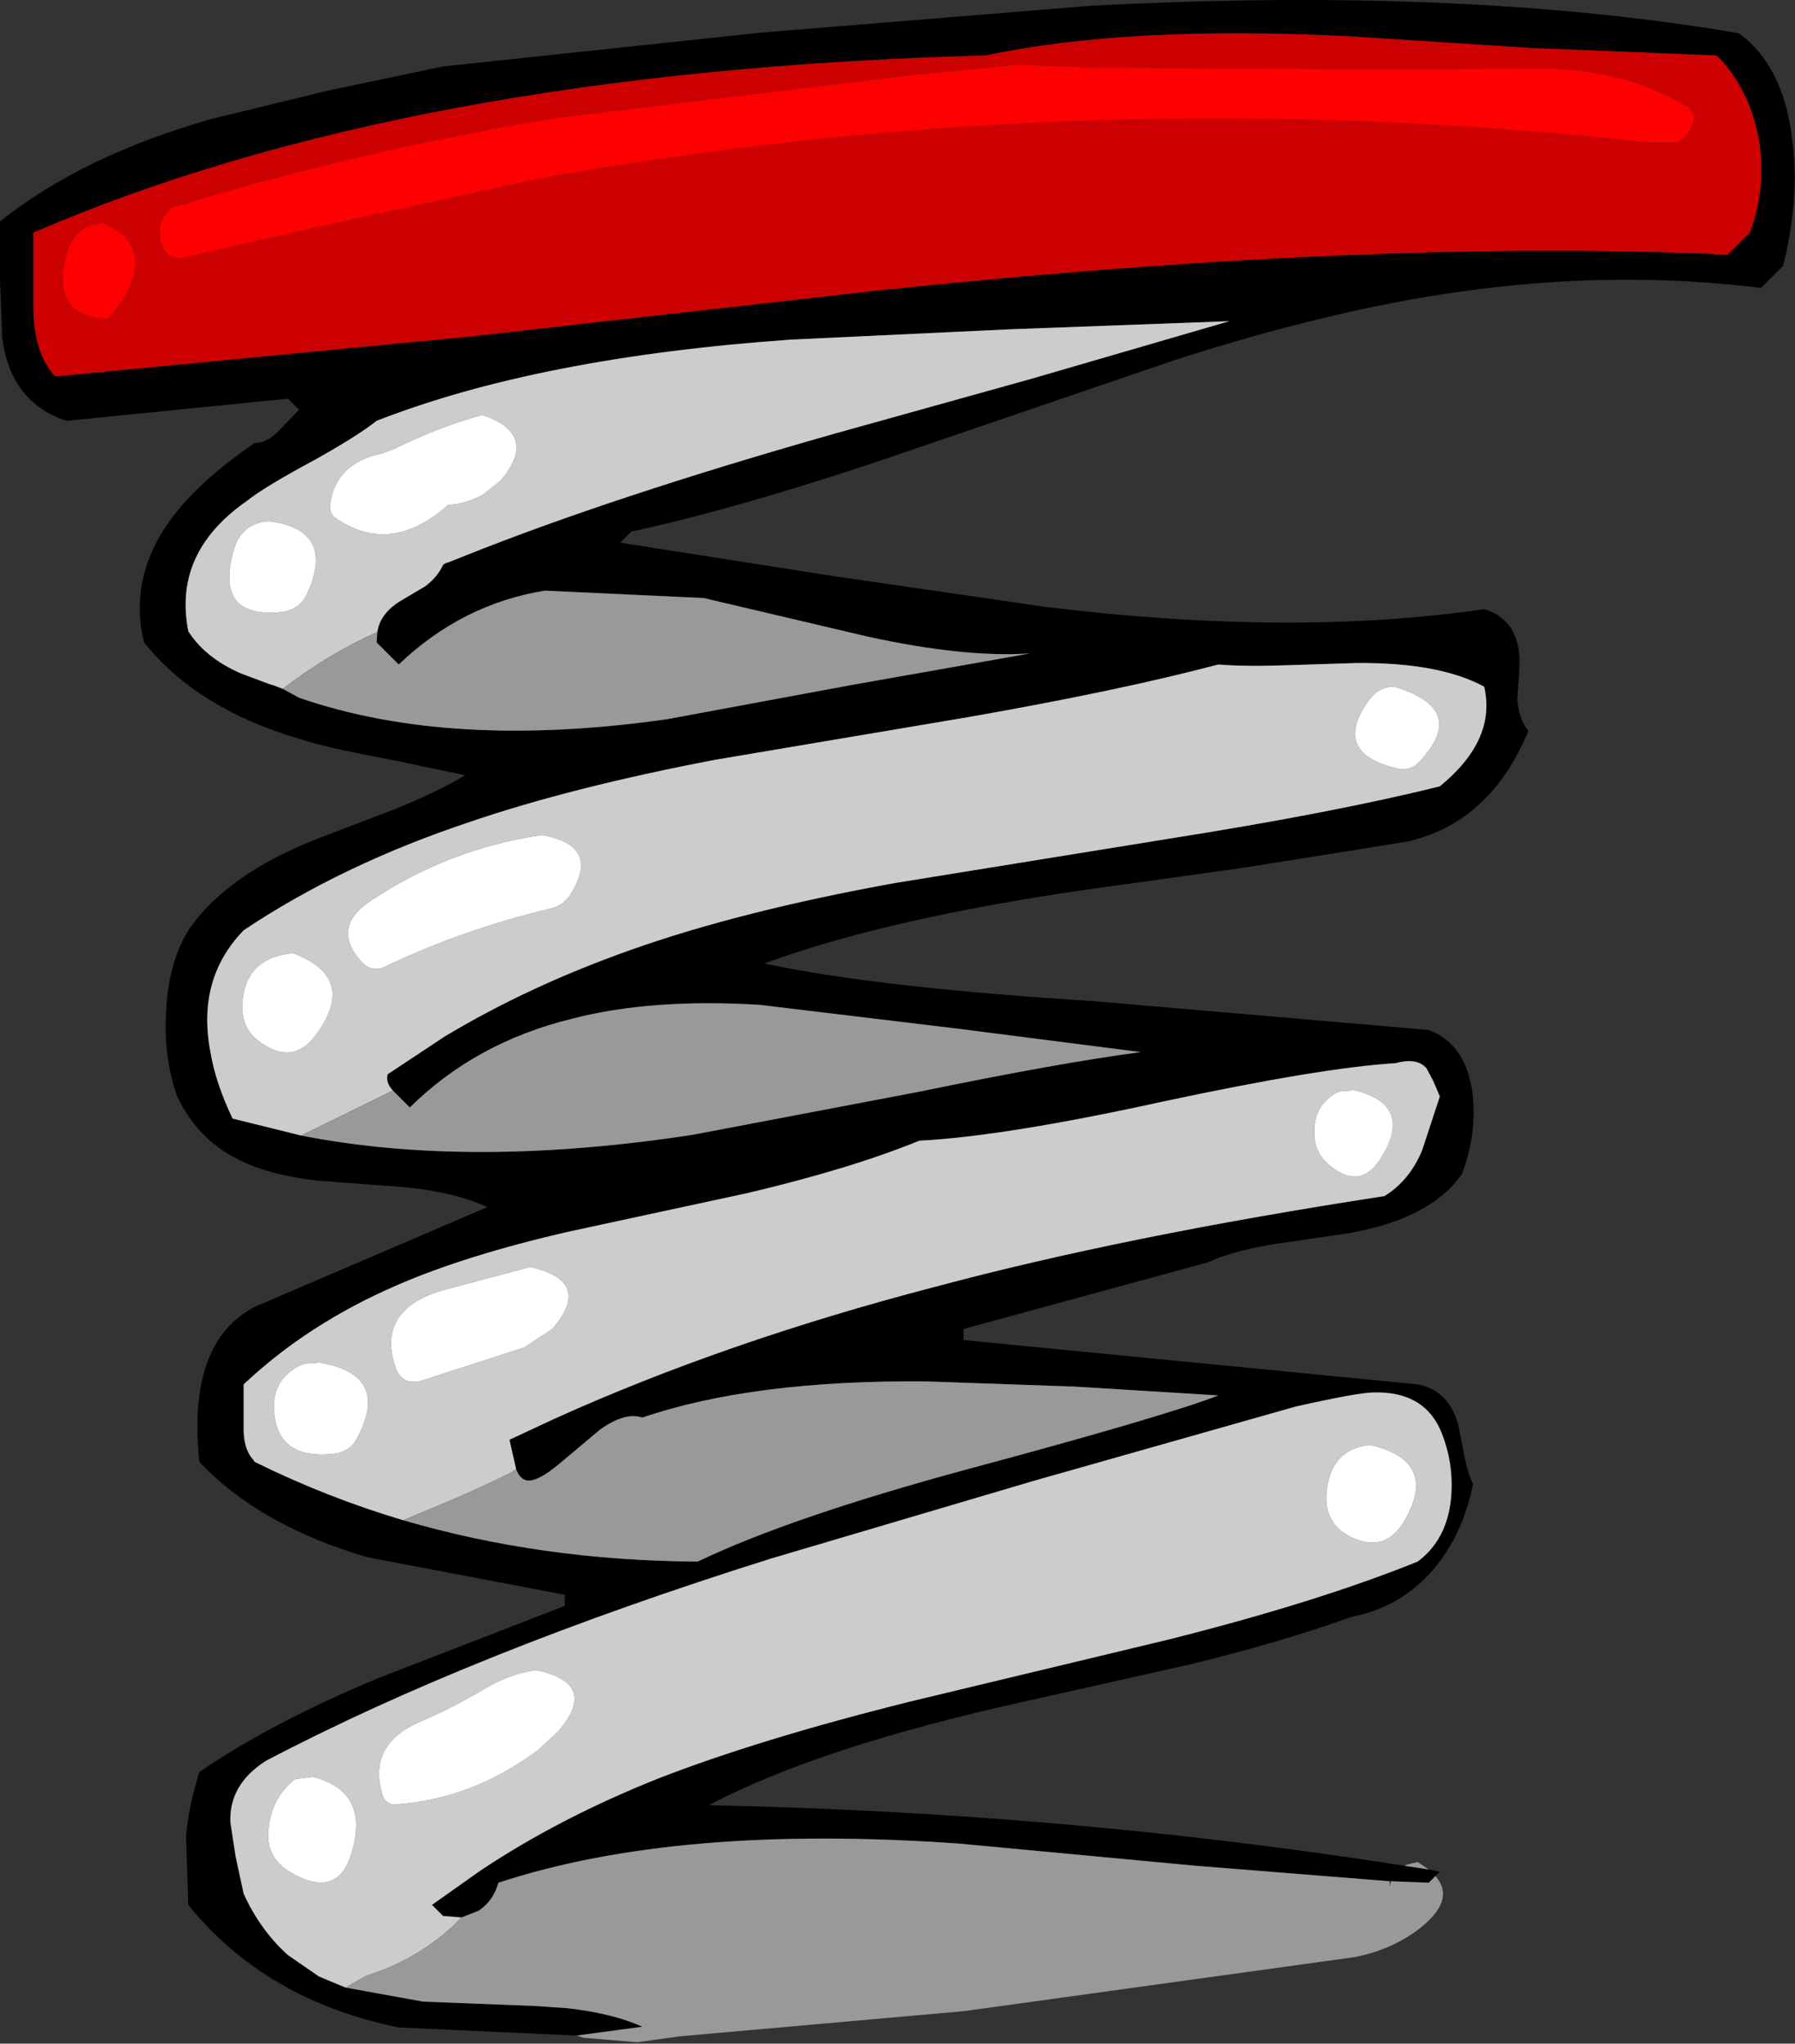
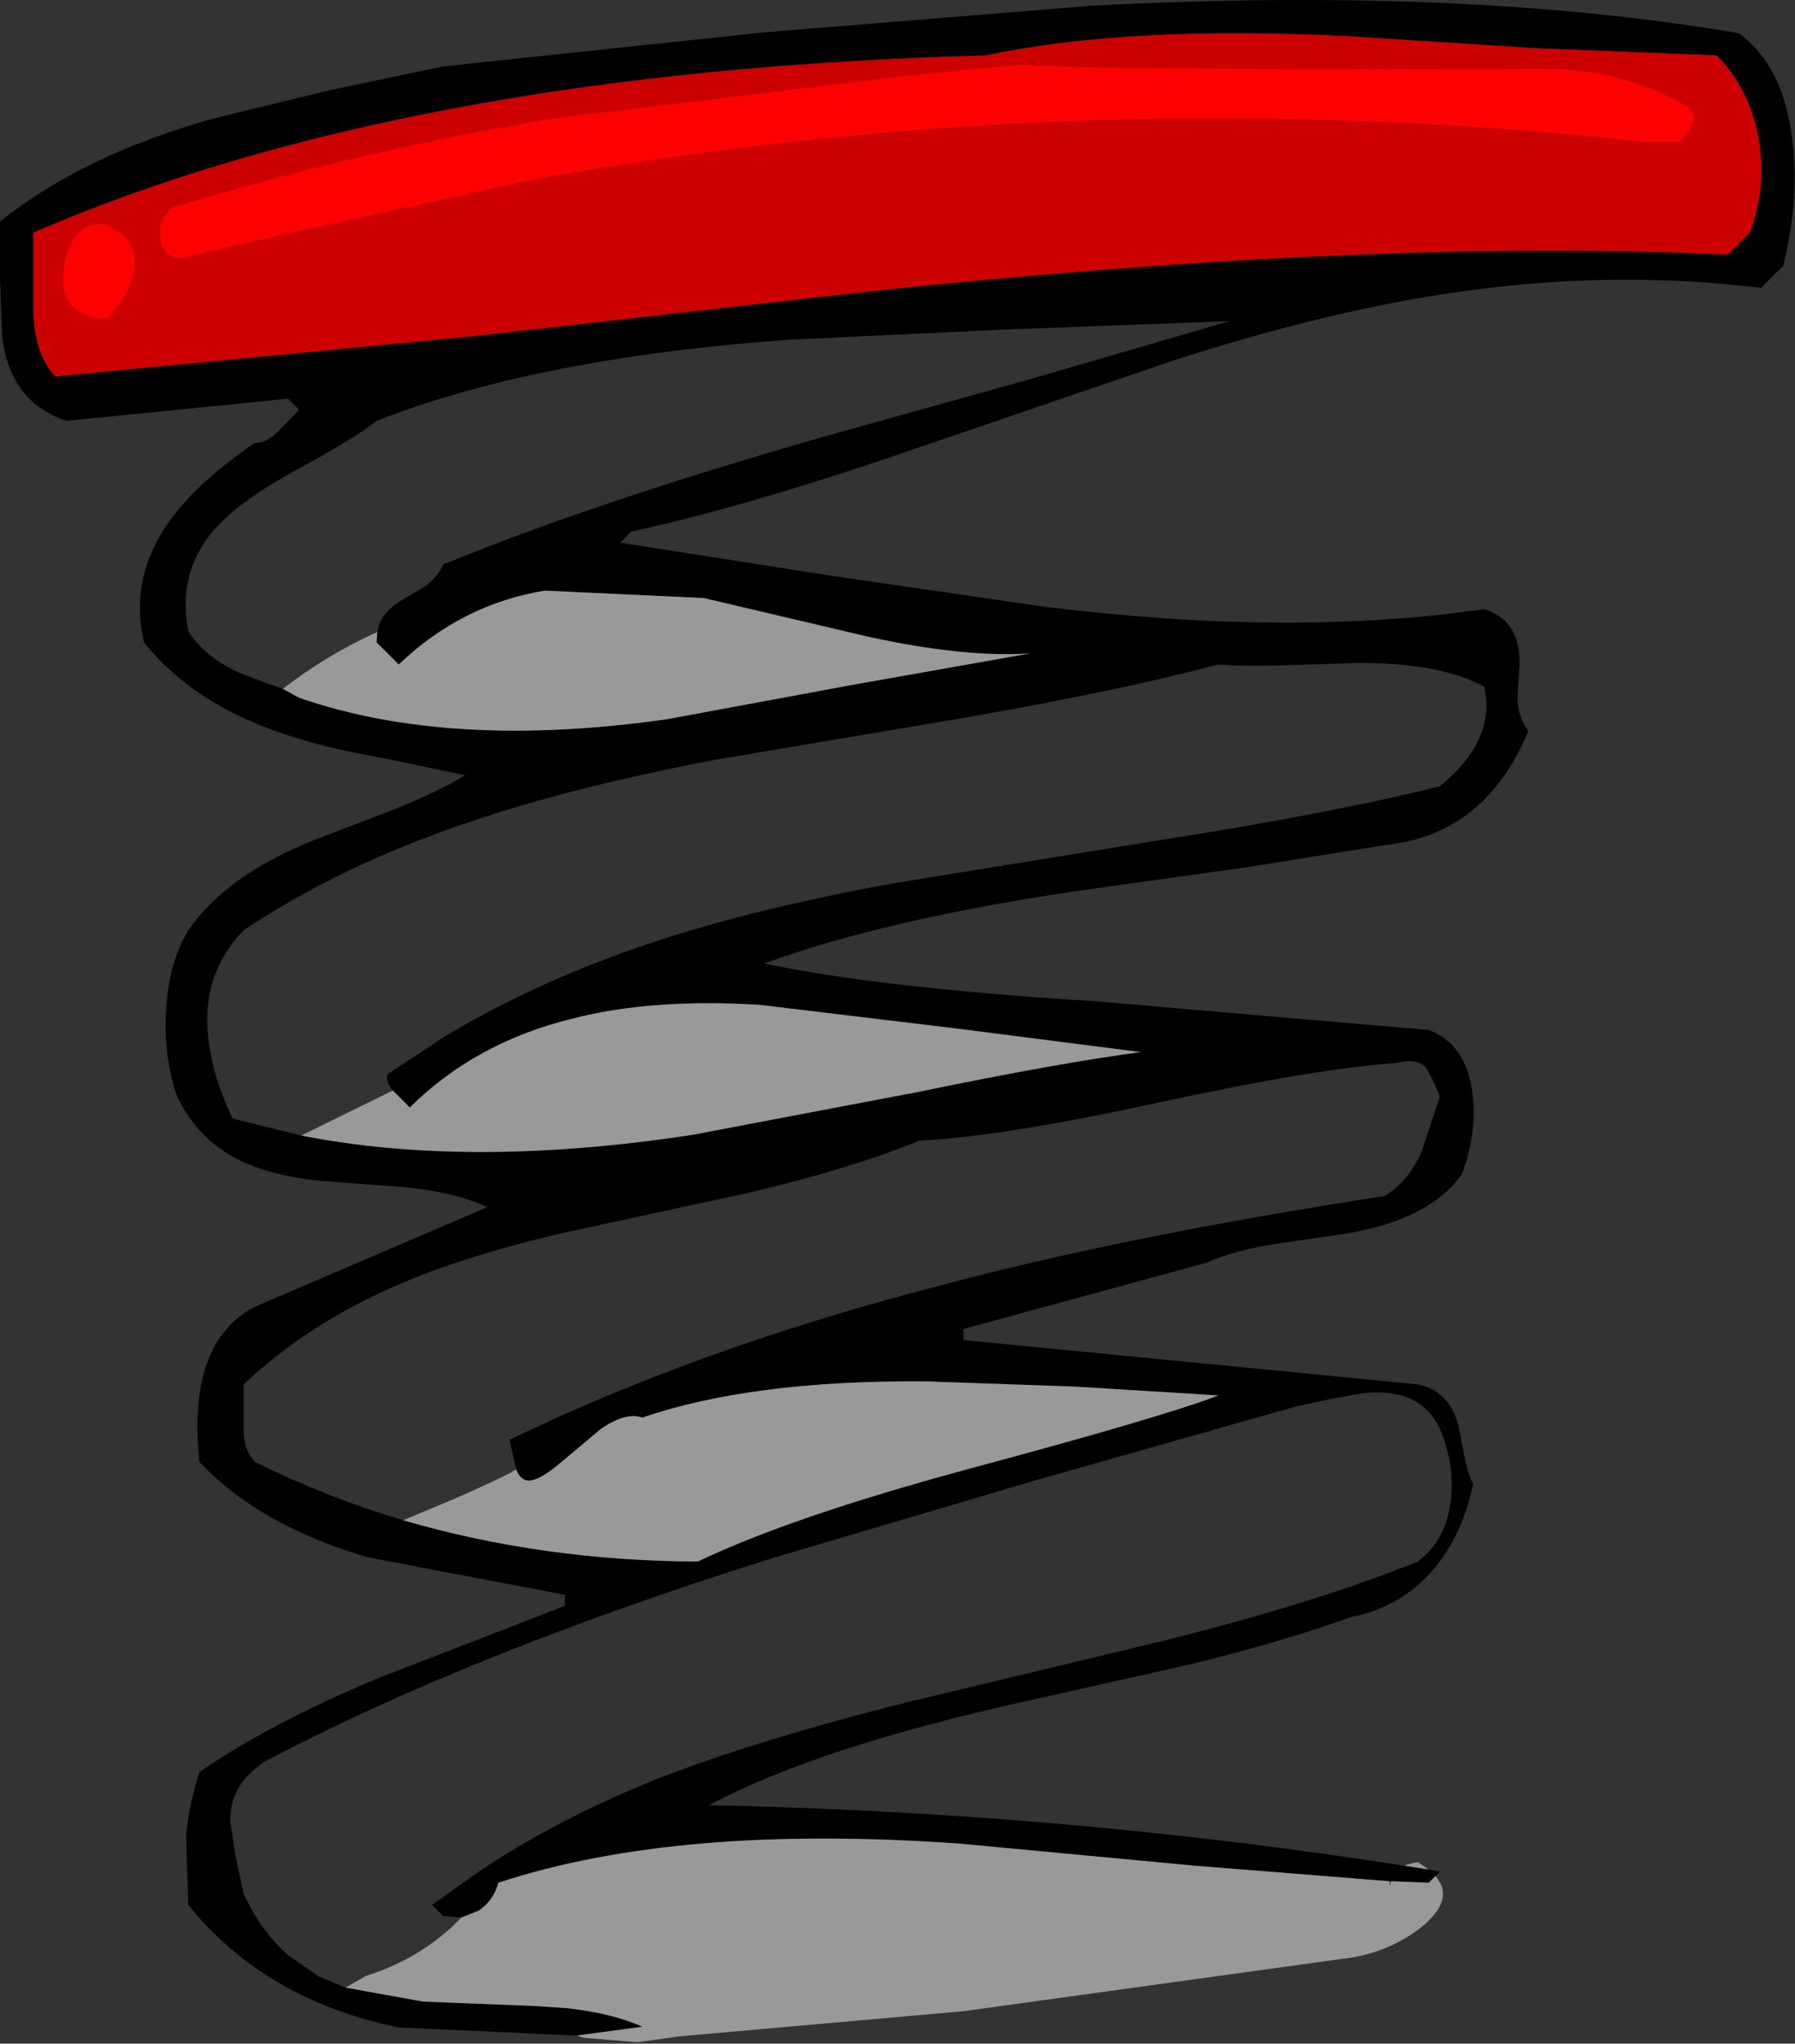
<svg xmlns="http://www.w3.org/2000/svg" height="138.4px" width="121.55px">
  <rect width="100%" height="100%" fill="#333333" stroke="none" />
  <g transform="matrix(1.0, 0.0, 0.0, 1.0, 60.75, 69.0)">
    <path d="M53.5 -59.9 L53.7 -60.25 53.85 -60.6 53.95 -60.9 53.95 -61.25 53.55 -61.75 Q49.2 -64.35 43.7 -64.35 28.3 -64.25 12.85 -64.45 L8.05 -64.6 0.9 -63.9 -23.15 -61.0 -24.05 -60.85 Q-35.85 -58.85 -47.25 -55.5 L-48.1 -55.2 -49.0 -55.0 Q-50.3 -54.0 -49.8 -52.45 -49.4 -51.3 -48.15 -51.6 L-39.15 -53.65 -25.45 -56.65 -23.15 -57.1 Q13.3 -63.45 50.4 -59.4 L51.3 -59.35 52.85 -59.35 53.15 -59.6 53.5 -59.9 M56.25 -51.75 Q32.5 -52.85 -1.05 -49.35 L-28.95 -46.2 -57.0 -43.5 Q-58.45 -45.0 -58.5 -48.1 L-58.5 -53.25 Q-33.15 -64.2 6.0 -65.25 15.65 -67.3 30.6 -66.55 L43.05 -65.75 55.5 -65.25 Q57.7 -63.05 58.35 -59.6 58.9 -56.3 57.75 -53.25 L56.25 -51.75 M-54.8 -53.7 Q-55.95 -53.0 -56.25 -51.75 -57.35 -47.55 -53.45 -47.4 L-52.4 -48.75 Q-50.25 -52.55 -53.9 -53.9 L-53.9 -53.85 -54.55 -53.75 -54.8 -53.7" fill="#cc0000" fill-rule="evenodd" stroke="none" />
    <path d="M53.5 -59.9 L53.15 -59.6 52.85 -59.35 51.3 -59.35 50.4 -59.4 Q13.3 -63.45 -23.15 -57.1 L-25.45 -56.65 -39.15 -53.65 -48.15 -51.6 Q-49.4 -51.3 -49.8 -52.45 -50.3 -54.0 -49.0 -55.0 L-48.1 -55.2 -47.25 -55.5 Q-35.85 -58.85 -24.05 -60.85 L-23.15 -61.0 0.9 -63.9 8.05 -64.6 12.85 -64.45 Q28.3 -64.25 43.7 -64.35 49.2 -64.35 53.55 -61.75 L53.95 -61.25 53.95 -60.9 53.85 -60.6 53.7 -60.25 53.5 -59.9 M-54.8 -53.7 L-54.55 -53.75 -53.9 -53.85 -53.9 -53.9 Q-50.25 -52.55 -52.4 -48.75 L-53.45 -47.4 Q-57.35 -47.55 -56.25 -51.75 -55.95 -53.0 -54.8 -53.7" fill="#ff0000" fill-rule="evenodd" stroke="none" />
    <path d="M-21.7 68.85 L-33.75 68.3 Q-42.8 66.45 -48.0 60.0 L-48.15 55.35 Q-48.0 53.4 -47.25 51.0 -42.35 47.65 -35.15 44.65 L-22.5 39.75 -22.5 39.0 -35.9 36.45 Q-43.2 34.3 -47.25 30.0 -48.1 21.9 -43.5 19.5 L-27.75 12.75 Q-29.85 11.75 -33.3 11.4 L-39.3 10.95 Q-42.7 10.55 -44.75 9.45 -47.4 8.1 -48.75 5.25 -49.7 2.55 -49.5 -0.55 -49.35 -3.75 -48.0 -6.0 -45.4 -9.8 -39.25 -12.2 L-34.15 -14.15 Q-31.15 -15.35 -29.25 -16.5 L-34.75 -17.65 Q-38.4 -18.3 -40.6 -19.0 -47.45 -21.05 -51.0 -25.5 -52.0 -29.7 -49.45 -33.45 -47.6 -36.2 -43.5 -39.0 -42.65 -39.0 -41.85 -39.85 L-40.5 -41.25 -41.25 -42.0 -56.25 -40.5 Q-60.05 -41.75 -60.6 -46.15 L-60.75 -50.1 -60.75 -54.0 Q-55.2 -58.45 -46.4 -60.95 L-38.6 -62.85 -30.75 -64.5 -9.1 -66.8 13.0 -68.6 Q38.2 -69.95 57.0 -66.75 60.0 -64.55 60.6 -59.65 61.15 -55.65 60.0 -51.0 L58.5 -49.5 Q48.4 -50.75 37.8 -49.2 29.35 -48.0 18.9 -44.65 L0.6 -38.4 Q-10.35 -34.65 -18.0 -33.0 L-18.75 -32.25 -4.4 -30.0 10.05 -27.9 Q26.85 -25.85 39.75 -27.75 42.2 -27.0 42.15 -24.0 L42.0 -21.6 Q42.1 -20.3 42.75 -19.5 40.15 -13.25 34.5 -12.0 L23.55 -10.25 12.45 -8.7 Q-0.85 -6.75 -9.0 -3.75 -1.2 -2.1 13.35 -1.2 L36.0 0.75 Q38.5 1.7 38.95 4.95 39.3 7.7 38.25 10.5 36.1 13.6 30.35 14.55 L25.55 15.25 Q22.75 15.7 21.0 16.5 L4.5 21.0 4.5 21.75 35.25 24.75 Q37.35 25.15 38.0 27.5 L38.4 29.55 Q38.65 30.8 39.0 31.5 38.3 34.95 36.3 37.3 34.1 39.85 30.75 40.5 26.2 42.15 19.9 43.7 L8.75 46.2 Q-5.3 49.3 -12.75 53.25 11.4 53.75 34.35 57.35 L36.0 57.6 36.75 57.75 36.45 58.05 36.0 58.5 33.45 58.4 33.35 58.4 20.2 57.35 4.2 55.85 Q-14.85 54.5 -27.0 58.5 -27.35 59.75 -28.35 60.4 L-29.5 60.85 -30.75 60.75 -31.5 60.0 -28.25 57.7 Q-22.95 54.15 -16.2 51.45 -9.4 48.8 0.8 46.25 L18.3 42.05 Q28.45 39.5 35.25 36.75 37.2 35.3 37.5 32.55 37.75 30.05 36.75 27.75 35.55 25.2 32.25 25.3 31.25 25.3 27.0 26.25 L9.2 31.3 -8.55 36.55 Q-28.75 42.9 -42.75 50.25 -45.25 51.85 -45.15 54.4 L-44.8 56.7 -44.25 59.25 Q-43.1 61.75 -41.25 63.4 L-39.15 64.85 -37.35 65.6 -32.1 66.55 -24.45 66.85 -22.3 67.0 Q-19.25 67.35 -17.25 68.25 L-21.7 68.85 M56.25 -51.75 L57.75 -53.25 Q58.9 -56.3 58.35 -59.6 57.7 -63.05 55.5 -65.25 L43.05 -65.75 30.6 -66.55 Q15.65 -67.3 6.0 -65.25 -33.15 -64.2 -58.5 -53.25 L-58.5 -48.1 Q-58.45 -45.0 -57.0 -43.5 L-28.95 -46.2 -1.05 -49.35 Q32.5 -52.85 56.25 -51.75 M-34.15 4.85 Q-34.65 4.3 -34.5 3.75 L-30.65 1.2 Q-25.0 -2.2 -18.1 -4.65 -10.65 -7.3 -0.15 -9.2 L18.4 -12.2 Q29.75 -14.0 36.75 -15.75 40.6 -18.9 39.75 -22.5 36.7 -24.15 31.1 -24.1 L26.4 -23.95 Q23.55 -23.85 21.75 -24.0 15.15 -22.25 4.9 -20.45 L-12.3 -17.55 Q-22.0 -15.7 -28.9 -13.35 -37.6 -10.45 -44.25 -6.0 -47.45 -2.7 -46.5 2.25 -46.15 4.35 -45.0 6.75 L-40.35 7.9 Q-28.9 10.15 -13.85 7.85 L1.4 4.95 Q11.1 2.95 16.5 2.25 L4.0 0.65 -9.3 -0.95 Q-16.7 -1.4 -22.05 0.0 -28.55 1.6 -33.0 6.0 L-34.05 4.95 -34.15 4.85 M-35.2 -26.2 Q-35.0 -27.5 -33.55 -28.35 L-31.95 -29.3 Q-31.1 -29.95 -30.75 -30.75 L-30.6 -30.85 -30.3 -30.95 -29.3 -31.35 Q-19.3 -35.35 -4.35 -39.6 L9.1 -43.35 22.5 -47.25 7.65 -46.7 -7.2 -46.0 Q-24.25 -44.8 -35.25 -40.5 -36.5 -39.5 -39.45 -37.85 -42.8 -36.05 -44.0 -35.1 -47.6 -32.6 -48.1 -29.2 -48.3 -27.8 -48.0 -26.25 -46.85 -24.45 -44.45 -23.4 L-42.45 -22.65 -42.25 -22.6 -41.6 -22.35 -40.5 -21.75 Q-30.25 -18.2 -15.55 -20.3 L-3.15 -22.6 9.0 -24.75 Q4.55 -24.45 -2.05 -25.9 L-13.1 -28.5 -23.85 -29.0 Q-29.45 -28.1 -33.75 -24.0 L-35.25 -25.5 -35.2 -26.2 M-25.8 30.5 L-26.25 28.5 -23.25 27.1 Q-11.65 21.85 2.55 18.15 15.4 14.7 33.0 12.0 34.7 10.95 35.55 8.9 L36.75 5.25 36.3 4.2 35.85 3.35 Q35.2 2.6 33.75 3.0 28.75 3.3 18.0 5.6 7.3 7.95 1.5 8.25 -3.15 10.15 -10.15 11.8 L-22.2 14.4 Q-29.2 16.0 -33.9 18.05 -39.9 20.65 -44.25 24.75 L-44.25 27.55 Q-44.3 29.1 -43.6 29.85 L-43.5 30.0 Q-38.65 32.4 -33.45 33.95 -24.05 36.7 -13.5 36.75 -7.25 33.75 4.75 30.5 18.15 26.9 21.75 25.5 L12.0 24.9 1.95 24.55 Q-9.8 24.45 -17.25 27.0 -18.4 26.6 -20.1 27.8 L-22.9 30.15 Q-24.4 31.4 -25.1 31.25 -25.55 31.15 -25.8 30.5" fill="#000000" fill-rule="evenodd" stroke="none" />
-     <path d="M-37.35 65.6 L-39.15 64.85 -41.25 63.4 Q-43.1 61.75 -44.25 59.25 L-44.8 56.7 -45.15 54.4 Q-45.25 51.85 -42.75 50.25 -28.75 42.9 -8.55 36.55 L9.2 31.3 27.0 26.25 Q31.25 25.3 32.25 25.3 35.55 25.2 36.75 27.75 37.75 30.05 37.5 32.55 37.2 35.3 35.25 36.75 28.45 39.5 18.3 42.05 L0.8 46.25 Q-9.4 48.8 -16.2 51.45 -22.95 54.15 -28.25 57.7 L-31.5 60.0 -30.75 60.75 -29.5 60.85 -30.15 61.5 Q-32.7 63.8 -35.95 64.8 L-37.35 65.6 M-40.35 7.9 L-45.0 6.75 Q-46.15 4.35 -46.5 2.25 -47.45 -2.7 -44.25 -6.0 -37.6 -10.45 -28.9 -13.35 -22.0 -15.7 -12.3 -17.55 L4.9 -20.45 Q15.15 -22.25 21.75 -24.0 23.55 -23.85 26.4 -23.95 L31.1 -24.1 Q36.7 -24.15 39.75 -22.5 40.6 -18.9 36.75 -15.75 29.75 -14.0 18.4 -12.2 L-0.15 -9.2 Q-10.65 -7.3 -18.1 -4.65 -25.0 -2.2 -30.65 1.2 L-34.5 3.75 Q-34.65 4.3 -34.15 4.85 L-40.35 7.9 M35.4 -17.45 Q38.7 -21.0 33.65 -22.5 32.55 -22.5 31.85 -21.45 29.5 -18.05 33.7 -17.0 34.75 -16.7 35.4 -17.45 M-41.6 -22.35 L-42.25 -22.6 -42.45 -22.65 -44.45 -23.4 Q-46.85 -24.45 -48.0 -26.25 -48.3 -27.8 -48.1 -29.2 -47.6 -32.6 -44.0 -35.1 -42.8 -36.05 -39.45 -37.85 -36.5 -39.5 -35.25 -40.5 -24.25 -44.8 -7.2 -46.0 L7.65 -46.7 22.5 -47.25 9.1 -43.35 -4.35 -39.6 Q-19.3 -35.35 -29.3 -31.35 L-30.3 -30.95 -30.6 -30.85 -30.75 -30.75 Q-31.1 -29.95 -31.95 -29.3 L-33.55 -28.35 Q-35.0 -27.5 -35.2 -26.2 -38.55 -24.7 -41.6 -22.35 M-33.45 33.95 Q-38.65 32.4 -43.5 30.0 L-43.6 29.85 Q-44.3 29.1 -44.25 27.55 L-44.25 24.75 Q-39.9 20.65 -33.9 18.05 -29.2 16.0 -22.2 14.4 L-10.15 11.8 Q-3.15 10.15 1.5 8.25 7.3 7.95 18.0 5.6 28.75 3.3 33.75 3.0 35.2 2.6 35.85 3.35 L36.3 4.2 36.75 5.25 35.55 8.9 Q34.7 10.95 33.0 12.0 15.4 14.7 2.55 18.15 -11.65 21.85 -23.25 27.1 L-26.25 28.5 -25.8 30.5 -26.2 30.75 Q-28.4 31.85 -31.05 32.95 L-33.45 33.95 M34.35 34.0 Q36.7 29.95 32.05 28.85 29.45 29.1 29.1 31.85 28.8 34.15 30.75 35.1 33.05 36.2 34.35 34.0 M30.85 4.8 L30.85 4.85 30.05 4.9 29.75 5.0 Q28.25 5.85 28.25 7.6 28.2 9.15 29.45 10.05 31.35 11.5 32.65 9.6 35.15 5.8 30.85 4.8 M-42.55 54.7 Q-42.85 56.7 -41.15 57.75 -37.9 59.7 -36.95 56.5 -35.65 52.25 -39.7 51.3 L-39.7 51.35 -40.5 51.45 -40.8 51.5 Q-42.3 52.7 -42.55 54.7 M-24.45 44.1 Q-26.25 44.35 -28.0 45.4 -30.0 46.6 -32.2 47.55 -35.9 49.1 -34.85 52.55 -34.65 53.2 -34.0 53.2 -28.75 52.85 -24.3 49.5 L-22.95 48.25 Q-20.15 45.0 -24.45 44.1 M-33.95 23.65 Q-33.5 24.85 -32.2 24.5 L-25.25 22.25 -23.35 21.0 Q-20.55 17.75 -24.85 16.8 L-30.85 18.4 Q-35.3 19.75 -33.95 23.65 M-40.1 23.35 L-40.4 23.45 Q-42.25 24.35 -42.2 26.35 -42.1 29.9 -38.1 29.45 -37.05 29.3 -36.6 28.45 -34.2 24.0 -39.3 23.25 L-39.3 23.3 -40.1 23.35 M-36.3 -3.9 Q-35.6 -3.1 -34.65 -3.55 -29.4 -6.05 -23.55 -7.45 -22.6 -7.65 -22.1 -8.45 -20.05 -11.75 -24.05 -12.45 -30.3 -11.55 -35.65 -8.0 -38.35 -6.2 -36.3 -3.9 M-33.95 -38.65 L-34.85 -38.3 Q-38.05 -37.65 -38.4 -34.8 -38.45 -34.2 -38.0 -33.9 -34.3 -31.35 -30.4 -34.8 -29.1 -34.9 -28.05 -35.5 L-26.85 -36.45 Q-24.2 -39.6 -28.1 -40.9 -31.0 -40.1 -33.95 -38.65 M-40.9 -4.45 Q-44.25 -4.15 -44.35 -0.85 -44.35 0.75 -43.1 1.6 -40.85 3.2 -39.3 1.0 -36.55 -2.8 -40.9 -4.45 M-44.95 -31.65 Q-46.2 -27.1 -41.7 -27.55 -40.45 -27.7 -39.95 -28.8 -38.0 -33.1 -42.5 -33.7 -44.45 -33.6 -44.95 -31.65" fill="#cccccc" fill-rule="evenodd" stroke="none" />
-     <path d="M35.4 -17.45 Q34.75 -16.7 33.7 -17.0 29.5 -18.05 31.85 -21.45 32.55 -22.5 33.65 -22.5 38.7 -21.0 35.4 -17.45 M30.85 4.8 Q35.15 5.8 32.65 9.6 31.35 11.5 29.45 10.05 28.2 9.15 28.25 7.6 28.25 5.85 29.75 5.0 L30.05 4.9 30.85 4.85 30.85 4.8 M34.35 34.0 Q33.05 36.2 30.75 35.1 28.8 34.15 29.1 31.85 29.45 29.1 32.05 28.85 36.7 29.95 34.35 34.0 M-44.95 -31.65 Q-44.45 -33.6 -42.5 -33.7 -38.0 -33.1 -39.95 -28.8 -40.45 -27.7 -41.7 -27.55 -46.2 -27.1 -44.95 -31.65 M-40.9 -4.45 Q-36.55 -2.8 -39.3 1.0 -40.85 3.2 -43.1 1.6 -44.35 0.75 -44.35 -0.85 -44.25 -4.15 -40.9 -4.45 M-33.95 -38.65 Q-31.0 -40.1 -28.1 -40.9 -24.2 -39.6 -26.85 -36.45 L-28.05 -35.5 Q-29.1 -34.9 -30.4 -34.8 -34.3 -31.35 -38.0 -33.9 -38.45 -34.2 -38.4 -34.8 -38.05 -37.65 -34.85 -38.3 L-33.95 -38.65 M-36.3 -3.9 Q-38.35 -6.2 -35.65 -8.0 -30.3 -11.55 -24.05 -12.45 -20.05 -11.75 -22.1 -8.45 -22.6 -7.65 -23.55 -7.45 -29.4 -6.05 -34.65 -3.55 -35.6 -3.1 -36.3 -3.9 M-40.1 23.35 L-39.3 23.3 -39.3 23.25 Q-34.2 24.0 -36.6 28.45 -37.05 29.3 -38.1 29.45 -42.1 29.9 -42.2 26.35 -42.25 24.35 -40.4 23.45 L-40.1 23.35 M-33.95 23.65 Q-35.3 19.75 -30.85 18.4 L-24.85 16.8 Q-20.55 17.75 -23.35 21.0 L-25.25 22.25 -32.2 24.5 Q-33.5 24.85 -33.95 23.65 M-24.45 44.1 Q-20.15 45.0 -22.95 48.25 L-24.3 49.5 Q-28.75 52.85 -34.0 53.2 -34.65 53.2 -34.85 52.55 -35.9 49.1 -32.2 47.55 -30.0 46.6 -28.0 45.4 -26.25 44.35 -24.45 44.1 M-42.55 54.7 Q-42.3 52.7 -40.8 51.5 L-40.5 51.45 -39.7 51.35 -39.7 51.3 Q-35.65 52.25 -36.95 56.5 -37.9 59.7 -41.15 57.75 -42.85 56.7 -42.55 54.7" fill="#ffffff" fill-rule="evenodd" stroke="none" />
    <path d="M34.35 57.35 L34.6 57.25 35.25 57.1 36.0 57.6 34.35 57.35 M36.45 58.05 Q37.9 59.7 35.25 61.7 33.35 63.1 30.9 63.55 L4.5 67.2 -14.7 68.9 -17.6 69.3 -21.25 69.0 -21.7 68.85 -17.25 68.25 Q-19.25 67.35 -22.3 67.0 L-24.45 66.85 -32.1 66.55 -37.35 65.6 -35.95 64.8 Q-32.7 63.8 -30.15 61.5 L-29.5 60.85 -28.35 60.4 Q-27.35 59.75 -27.0 58.5 -14.85 54.5 4.2 55.85 L20.2 57.35 33.35 58.4 33.35 58.75 33.45 58.4 36.0 58.5 36.45 58.05 M-34.15 4.85 L-34.05 4.95 -33.0 6.0 Q-28.55 1.6 -22.05 0.0 -16.7 -1.4 -9.3 -0.95 L4.0 0.65 16.5 2.25 Q11.1 2.95 1.4 4.95 L-13.85 7.85 Q-28.9 10.15 -40.35 7.9 L-34.15 4.85 M-35.2 -26.2 L-35.25 -25.5 -33.75 -24.0 Q-29.45 -28.1 -23.85 -29.0 L-13.1 -28.5 -2.05 -25.9 Q4.55 -24.45 9.0 -24.75 L-3.15 -22.6 -15.55 -20.3 Q-30.25 -18.2 -40.5 -21.75 L-41.6 -22.35 Q-38.55 -24.7 -35.2 -26.2 M-25.8 30.5 Q-25.55 31.15 -25.1 31.25 -24.4 31.4 -22.9 30.15 L-20.1 27.8 Q-18.4 26.6 -17.25 27.0 -9.8 24.45 1.95 24.55 L12.0 24.9 21.75 25.5 Q18.15 26.9 4.75 30.5 -7.25 33.75 -13.5 36.75 -24.05 36.7 -33.45 33.95 L-31.05 32.95 Q-28.4 31.85 -26.2 30.75 L-25.8 30.5" fill="#999999" fill-rule="evenodd" stroke="none" />
  </g>
</svg>